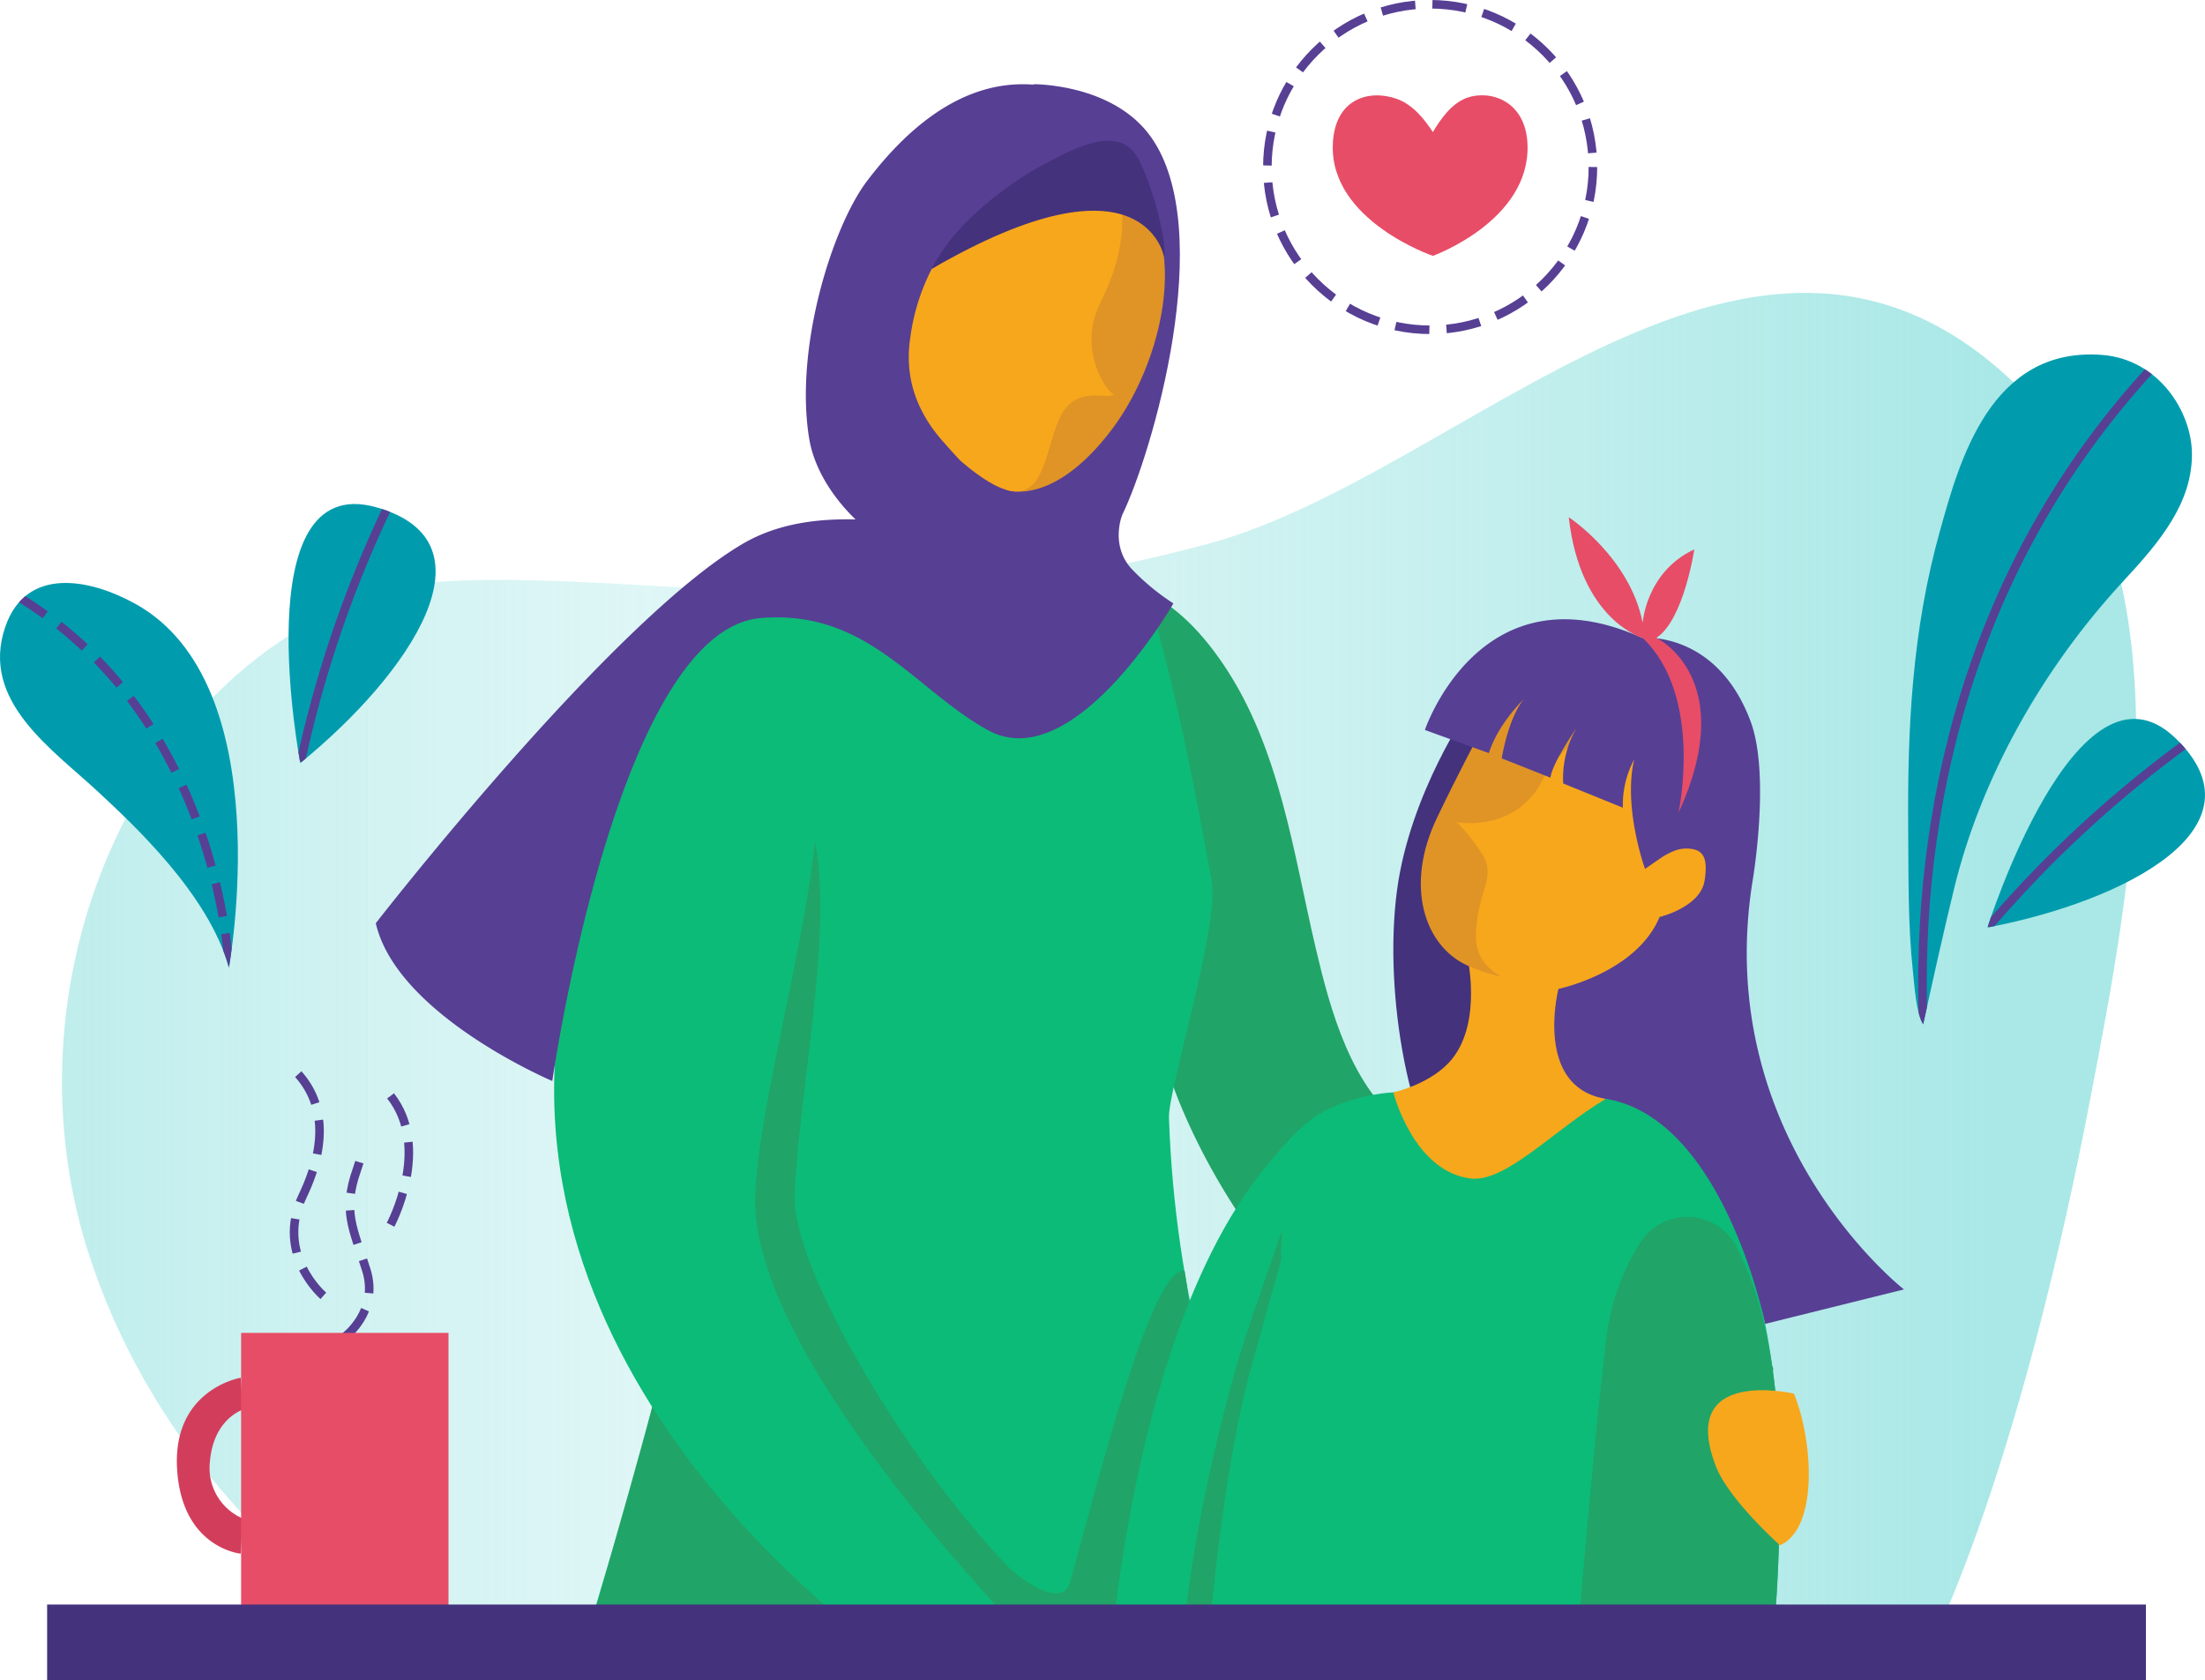
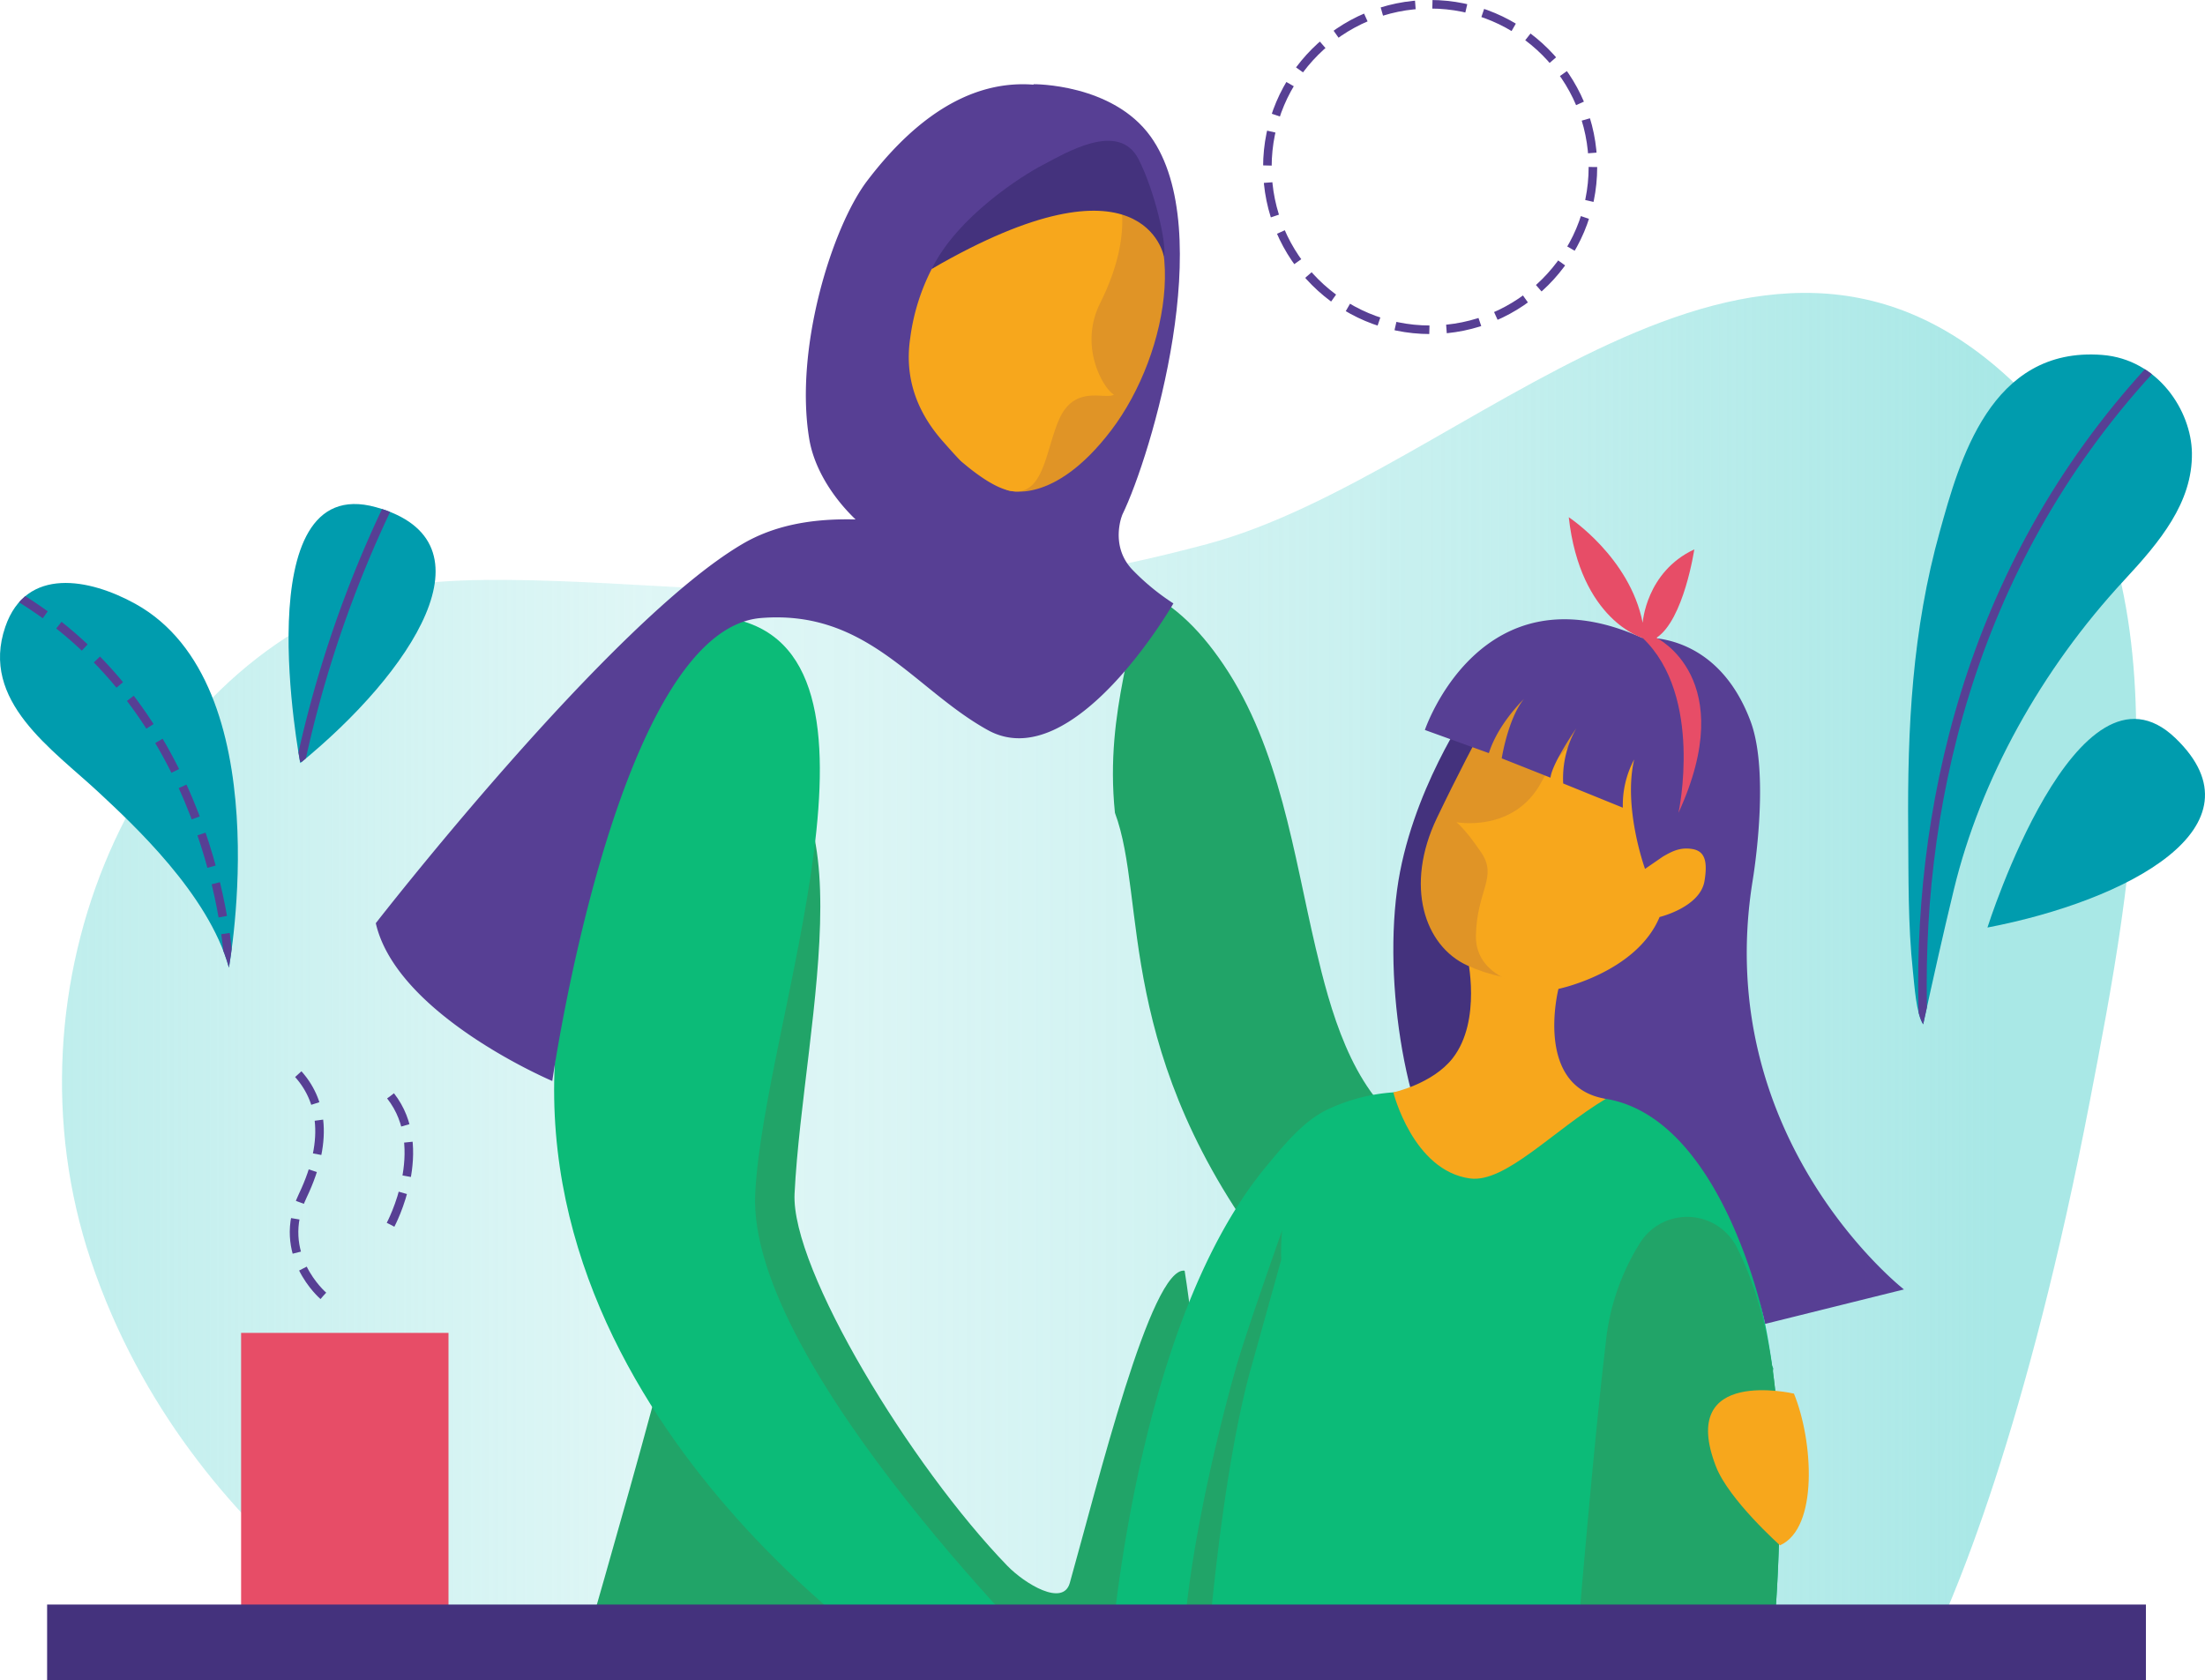
<svg xmlns="http://www.w3.org/2000/svg" width="450" height="342.989" viewBox="0 0 450 342.989">
  <defs>
    <style>
            .cls-1{fill:#009cae}.cls-2{fill:url(#linear-gradient)}.cls-3{clip-path:url(#clip-path)}.cls-4,.cls-9{fill:none;stroke:#573f94;stroke-miterlimit:10;stroke-width:1.745px}.cls-4{stroke-dasharray:6.978 3.489}.cls-5{fill:#21a468}.cls-6{fill:#0cbb78}.cls-7{fill:#e74d67}.cls-8{clip-path:url(#clip-path-2)}.cls-10{clip-path:url(#clip-path-3)}.cls-11{clip-path:url(#clip-path-4)}.cls-12{fill:#573f94}.cls-13{fill:#e09426}.cls-14{fill:#f6a61d}.cls-15{fill:#f7a71c}.cls-16{fill:#44327d}.cls-17{fill:#d33d5c}
        </style>
    <linearGradient id="linear-gradient" x2="1" y1=".5" y2=".5" gradientUnits="objectBoundingBox">
      <stop offset=".028" stop-color="#93e2e0" stop-opacity=".6" />
      <stop offset=".196" stop-color="#93e2e0" stop-opacity=".396" />
      <stop offset=".293" stop-color="#93e2e0" stop-opacity=".302" />
      <stop offset=".387" stop-color="#93e2e0" stop-opacity=".329" />
      <stop offset=".52" stop-color="#93e2e0" stop-opacity=".412" />
      <stop offset=".675" stop-color="#93e2e0" stop-opacity=".545" />
      <stop offset=".847" stop-color="#93e2e0" stop-opacity=".729" />
      <stop offset=".905" stop-color="#93e2e0" stop-opacity=".8" />
    </linearGradient>
    <clipPath id="clip-path">
      <path id="Path_776" d="M1115.385 899.952c0-.009 10.588-57.842-19.117-74.258-9.316-5.149-22.247-7.668-26.508 4.685-5.248 15.215 9.647 25.01 19.189 33.932 6.7 6.265 22.293 20.597 26.436 35.641z" class="cls-1" data-name="Path 776" />
    </clipPath>
    <clipPath id="clip-path-2">
      <path id="Path_782" d="M1461.158 911.539c-1.42-2.2-1.757-7.659-2.094-10.792-1.033-9.612-.885-19.243-.967-28.882-.177-20.841.8-40.735 6.49-61.071 3.9-13.949 10.236-37.647 33.087-35.888 11.42.879 18.207 11.4 18.327 20.014.141 10.15-6.571 18.151-13.8 25.941-16.968 18.283-29.328 40.662-34.768 63.108-2.222 9.17-4.27 18.367-6.275 27.57z" class="cls-1" data-name="Path 782" />
    </clipPath>
    <clipPath id="clip-path-3">
-       <path id="Path_785" d="M1474.271 891.779s18.323-57.928 38.371-38.652c18.782 18.059-9.774 33.173-38.371 38.652z" class="cls-1" data-name="Path 785" />
-     </clipPath>
+       </clipPath>
    <clipPath id="clip-path-4">
      <path id="Path_788" d="M1129.948 858.212s-11.354-59.687 15.439-52.23c25.102 6.985 7.134 33.835-15.439 52.23z" class="cls-1" data-name="Path 788" />
    </clipPath>
  </defs>
  <g id="Group_803" data-name="Group 803" transform="translate(-1068.67 -702.463)">
    <path id="Path_773" d="M1162.288 1045.251s-54.773-25.152-75.053-85.462c-18.8-55.915 8.81-120.857 60.224-136.814 15.023-4.662 55.686-.317 69.618-.308 33.75.021 54.847 2.358 97.907-9.148 52.842-14.119 111.585-84.267 165.166-32.48 36.717 35.487 23.524 101.9 15.049 146-12.606 65.6-27.586 102.638-35.166 116.621z" class="cls-2" data-name="Path 773" />
    <g id="Group_786" data-name="Group 786">
      <path id="Path_774" d="M1115.385 899.952c0-.009 10.588-57.842-19.117-74.258-9.316-5.149-22.247-7.668-26.508 4.685-5.248 15.215 9.647 25.01 19.189 33.932 6.7 6.265 22.293 20.597 26.436 35.641z" class="cls-1" data-name="Path 774" />
      <g id="Group_785" class="cls-3" data-name="Group 785">
        <path id="Path_775" d="M1115.385 899.952s-1.578-49.952-42.43-75.334" class="cls-4" data-name="Path 775" />
      </g>
    </g>
    <g id="Group_787" data-name="Group 787">
      <path id="Path_777" d="M1355.5 932.522c-11.087-7.954-15.387-24.073-18.336-36.624-4.524-19.251-7.288-40.708-18.748-57.708-5.373-7.969-10.937-12.977-18.108-16.1 1.237 10.284-6.317 24.68-4.1 46.28 6.629 17.686-.41 49.521 32.486 91.934 25.964 33.475 99.724 41.464 99.724 41.464l2.144-20.011c-3.938-9.63-54.937-34.797-75.062-49.235z" class="cls-5" data-name="Path 777" />
-       <path id="Path_778" d="M1259.118 817.181s-47.547-5.629-62.937 24.57c-8.858 17.379 9.02 60.119 10.53 105.82 1.114 33.709-12.247 65.317-20.412 96.93h158.3s-34.778-39.807-37.367-113.867c-.2-5.832 10.348-39.239 8.718-48.343-6.156-34.4-9.538-45.928-13.308-59.7-12.147-5.299-28.742-5.702-43.524-5.41z" class="cls-6" data-name="Path 778" />
    </g>
    <g id="Group_789" data-name="Group 789">
      <g id="Group_788" data-name="Group 788">
        <circle id="Ellipse_125" cx="33.218" cy="33.218" r="33.218" class="cls-4" data-name="Ellipse 125" transform="translate(1327.319 703.335)" />
      </g>
-       <path id="Path_779" d="M1361.095 729.416c-1.465-2.2-3.859-5.542-7.4-6.786-5.618-1.973-12.731-.068-13.026 9.432-.481 15.494 20.429 22.625 20.429 22.625s19.794-7.131 19.312-22.625c-.281-9.046-7.578-11.277-12.255-9.676-3.336 1.141-5.655 4.682-7.06 7.03z" class="cls-7" data-name="Path 779" />
    </g>
    <g id="Group_791" data-name="Group 791">
      <path id="Path_780" d="M1461.158 911.539c-1.42-2.2-1.757-7.659-2.094-10.792-1.033-9.612-.885-19.243-.967-28.882-.177-20.841.8-40.735 6.49-61.071 3.9-13.949 10.236-37.647 33.087-35.888 11.42.879 18.207 11.4 18.327 20.014.141 10.15-6.571 18.151-13.8 25.941-16.968 18.283-29.328 40.662-34.768 63.108-2.222 9.17-4.27 18.367-6.275 27.57z" class="cls-1" data-name="Path 780" />
      <g id="Group_790" class="cls-8" data-name="Group 790">
        <path id="Path_781" d="M1507.469 777.936c-37.276 40.613-47.92 90.805-46.311 133.6" class="cls-9" data-name="Path 781" />
      </g>
    </g>
    <g id="Group_793" data-name="Group 793">
      <path id="Path_783" d="M1474.271 891.779s18.323-57.928 38.371-38.652c18.782 18.059-9.774 33.173-38.371 38.652z" class="cls-1" data-name="Path 783" />
      <g id="Group_792" class="cls-10" data-name="Group 792">
        <path id="Path_784" d="M1515.25 853.9a236.544 236.544 0 0 0-40.769 37.7" class="cls-9" data-name="Path 784" />
      </g>
    </g>
    <g id="Group_795" data-name="Group 795">
      <path id="Path_786" d="M1129.948 858.212s-11.354-59.687 15.439-52.23c25.102 6.985 7.134 33.835-15.439 52.23z" class="cls-1" data-name="Path 786" />
      <g id="Group_794" class="cls-11" data-name="Group 794">
        <path id="Path_787" d="M1148.049 805.424a236.605 236.605 0 0 0-18 52.525" class="cls-9" data-name="Path 787" />
      </g>
    </g>
    <path id="Path_789" d="M1215.189 855.565s-18.477-23.788-28.11 56.392c-3.851 32.057 20.909 54.6 14.7 77.7-5.327 19.812-15.48 54.849-15.48 54.849h108.658s9.006-43.985 16.951-61.655c1.432-3.183-1.477-21.035-1.477-21.035-6.87-.9-17.727 43.488-23.435 63.742-1.385 4.916-9.2.157-12.754-3.511-19.644-20.279-44.179-60.545-43.415-75.961 1.75-35.328 17.473-90.521-15.638-90.521z" class="cls-5" data-name="Path 789" />
    <path id="Path_790" d="M1217.346 828.6s-25.175 3.174-34.808 83.354 73.151 132.544 73.151 132.544h29.922s-64.565-63.1-62.815-98.42 31.99-111.252-5.45-117.478z" class="cls-6" data-name="Path 790" />
    <path id="Path_791" d="M1279.609 719.65s16.089-.164 23.875 10.667c13.8 19.2.183 65.012-5.776 77.213-9.531 19.517-14 11.616-27.081 10.053s-16.478-30.916-16.478-30.916l18.495-26.908z" class="cls-12" data-name="Path 791" />
    <path id="Path_792" d="M1274.246 802.507s9.341 3.383 21.214-12.231c11.977-15.751 17.016-44.411 0-52.009-22.46-10.029-46.155 52.583-21.214 64.24z" class="cls-13" data-name="Path 792" />
    <g id="Group_798" data-name="Group 798">
      <g id="Group_797" data-name="Group 797">
        <g id="Group_796" data-name="Group 796">
          <path id="Path_793" d="M1231.594 812.938l.489.177c-.617.566-.825.521-.489-.177z" class="cls-14" data-name="Path 793" />
          <path id="Path_794" d="M1296.48 740.625s4.331 8.47-3.278 23.683c-4.562 9.121.928 17.793 2.812 18.691-1.724 1.162-8.007-2.2-11.212 5.1-3.729 8.5-3.032 22.609-19.389 9.028-.673-.559-1.678-1.152-2.294-1.71-7.687-5.744-12.72-20.118-12.72-20.118l-.487-.268a30.1 30.1 0 0 0-.43-4.2c-.761-4.3-1.026-8.285-1.755-11.788 0 .007-5.352-31.796 48.753-18.418z" class="cls-15" data-name="Path 794" />
        </g>
        <path id="Path_795" d="M1254.438 771.4a43 43 0 0 1 4.383-14.05s23.46-16.132 43.375-14.217c0 0-3.521-18.711-15.719-22.1-6.868-1.91-22.786-5.4-40.834 18.338-7.092 9.329-14.919 34.13-11.815 52.718 1.876 11.237 13.753 23.011 25.29 25.1 21.882 3.963 6.806-19.549 6.806-19.549s-.2.184-4.953-5.234c-5.553-6.342-7.697-13.393-6.533-21.006z" class="cls-12" data-name="Path 795" />
        <path id="Path_796" d="M1258.826 757.343c5.269-10.748 18.646-19.149 22.595-21.18 4.606-2.369 15.518-9.161 19.6-1.215 3.287 6.4 5.839 17.452 5.182 19.869-.003 0-4.003-22.617-47.377 2.526z" class="cls-16" data-name="Path 796" />
        <path id="Path_797" d="M1297.708 807.53s-2.626 6.31 2.08 11.234a47.151 47.151 0 0 0 8.352 6.862s-20.406 35.529-37.887 25.848c-15.049-8.333-24.5-24.616-46.251-22.871-29.472 2.363-42.62 94.5-42.62 94.5s-31.709-13.411-36.02-32.21c0 0 47.725-61.446 74.806-77.388 25.732-15.147 65.748 10.26 77.54-5.975z" class="cls-12" data-name="Path 797" />
      </g>
    </g>
    <path id="Path_798" d="M1368.67 846.734s-12.215 17.435-14.889 37.394c-2.889 21.566 2.782 51.292 12.093 60.39l47.967 4.552-3.392-99.473z" class="cls-16" data-name="Path 798" />
    <path id="Path_799" d="M1294.957 1044.5s4.189-70.143 32.024-103.838c4.04-4.891 7.613-9.181 12.192-11.533a37.132 37.132 0 0 1 13.852-3.707s11.223-.563 19.979-.775c19.615-.476 27.259 1.231 30.7 2.826 9.112 4.218 28.94 26.841 28.21 81.289-.347 25.9-2.355 35.738-2.355 35.738z" class="cls-6" data-name="Path 799" />
    <g id="Group_799" data-name="Group 799">
      <path id="Path_800" d="M1423.2 957.2a11.37 11.37 0 0 0-19.725-1.22 47.079 47.079 0 0 0-7.1 20.582c-2.207 18.514-4.908 49.812-6.409 67.935h39.591s2.008-9.841 2.355-35.738c.35-25.749-3.474-41.022-8.712-51.559z" class="cls-5" data-name="Path 800" />
    </g>
    <path id="Path_801" d="M1368.113 897.7s3.052 13.055-2.995 20.773c-4.105 5.239-12.093 6.954-12.093 6.954s4.008 15.987 15.645 17.566c7.2.976 17.115-9.922 27.71-16.248 0 0-16.588-5.021-7.766-27.416z" class="cls-15" data-name="Path 801" />
    <path id="Path_802" d="M1377.227 840.309s-6.923 11.61-15.3 29.088c-6.648 13.863-2.554 26.133 6.19 30.122s20.647 4.692 27.5-3.131 25.926-42.125 14.836-46.791-13.653-20.526-33.226-9.288z" class="cls-13" data-name="Path 802" />
    <path id="Path_803" d="M1386.72 904.3c-4.931.36-17.017-1.6-16.843-10.86s4.515-11.934 1.056-17.018-5.059-6.143-5.059-6.143 11.837 2.243 17.385-8.229 17.62-15.589 24.795-13.816c5.9 1.458 17.932 22.161 14.369 40.532-.769 3.965-4.493-.829-7.624 1.424-9.157 6.593-14.599 13.13-28.079 14.11z" class="cls-15" data-name="Path 803" />
    <path id="Path_804" d="M1428.9 972.681s-8.42-41.985-32.521-45.94c-14.75-2.42-9.66-22.436-9.66-22.436s15.886-3.282 20.642-14.673c0 0 8.276-1.988 9.165-7.344.69-4.156.014-6.153-2.562-6.544-2.345-.356-3.93.382-5.974 1.586l-3.6 2.48s-4.527-12.492-2.211-22.342a19.7 19.7 0 0 0-2.316 9.85l-12.176-4.945a20.562 20.562 0 0 1 2.672-11.241s-4.907 7.05-5.265 10.06l-9.95-3.944s1.635-10.422 5.928-13.458c0 0-6.372 5.5-8.55 12.39l-13.06-4.724s11.313-33.672 44.317-18.808c0 0 15.152-1.566 22.128 16.98 3.589 9.541 1.311 27.212.45 32.546-8.52 52.759 30.873 83.471 30.873 83.471z" class="cls-12" data-name="Path 804" />
    <path id="Path_805" d="M1411.217 868.365s5.166-23.8-7.3-35.683c0 0-12.734-3.571-15.091-24.649 0 0 12.443 8.151 15.086 21.546 0 0 .666-10.377 10.532-14.984 0 0-2.134 14.386-7.726 18.051-.002 0 17.12 8.241 4.499 35.719z" class="cls-7" data-name="Path 805" />
    <path id="Path_806" d="M1418.856 1001.763c2.634 6.817 13.081 16.11 13.081 16.11 7.875-3.5 6.783-21.335 2.846-30.961 0 0-23.829-5.595-15.927 14.851z" class="cls-15" data-name="Path 806" />
    <path id="Path_807" d="M1330.145 959.593a46.867 46.867 0 0 1 .186-6.055l-.419 1.256s-7.024 19.856-9 26.823c-4.484 15.795-11.27 44.986-10.851 62.884h4.676s2.547-37.549 8.849-61.393" class="cls-5" data-name="Path 807" />
    <g id="Group_800" data-name="Group 800">
      <path id="Path_808" d="M1134.652 966.945s-9.914-8.442-4.194-20.427 3.69-20.375-1.778-25.713" class="cls-4" data-name="Path 808" />
-       <path id="Path_809" d="M1139.038 975.312s7.054-5.2 4.385-13.645-4.926-12.037-1.891-20.539q.266-.744.471-1.456" class="cls-4" data-name="Path 809" />
      <path id="Path_810" d="M1148.38 952.436s8.389-15.616 0-26.293" class="cls-4" data-name="Path 810" />
    </g>
    <g id="Group_802" data-name="Group 802">
      <g id="Group_801" data-name="Group 801">
-         <path id="Path_811" d="M1117.792 983.67s-13.912 2.318-12.985 18.549 12.985 17.357 12.985 17.357l.464-7.154a11.2 11.2 0 0 1-6.747-11.593c.718-8.812 6.747-10.653 6.747-10.653z" class="cls-17" data-name="Path 811" />
-       </g>
+         </g>
      <path id="Rectangle_208" d="M0 0h42.326v55.873H0z" class="cls-7" data-name="Rectangle 208" transform="translate(1117.874 974.518)" />
    </g>
    <path id="Rectangle_209" d="M0 0h428.326v15.492H0z" class="cls-16" data-name="Rectangle 209" transform="translate(1078.285 1029.96)" />
  </g>
</svg>